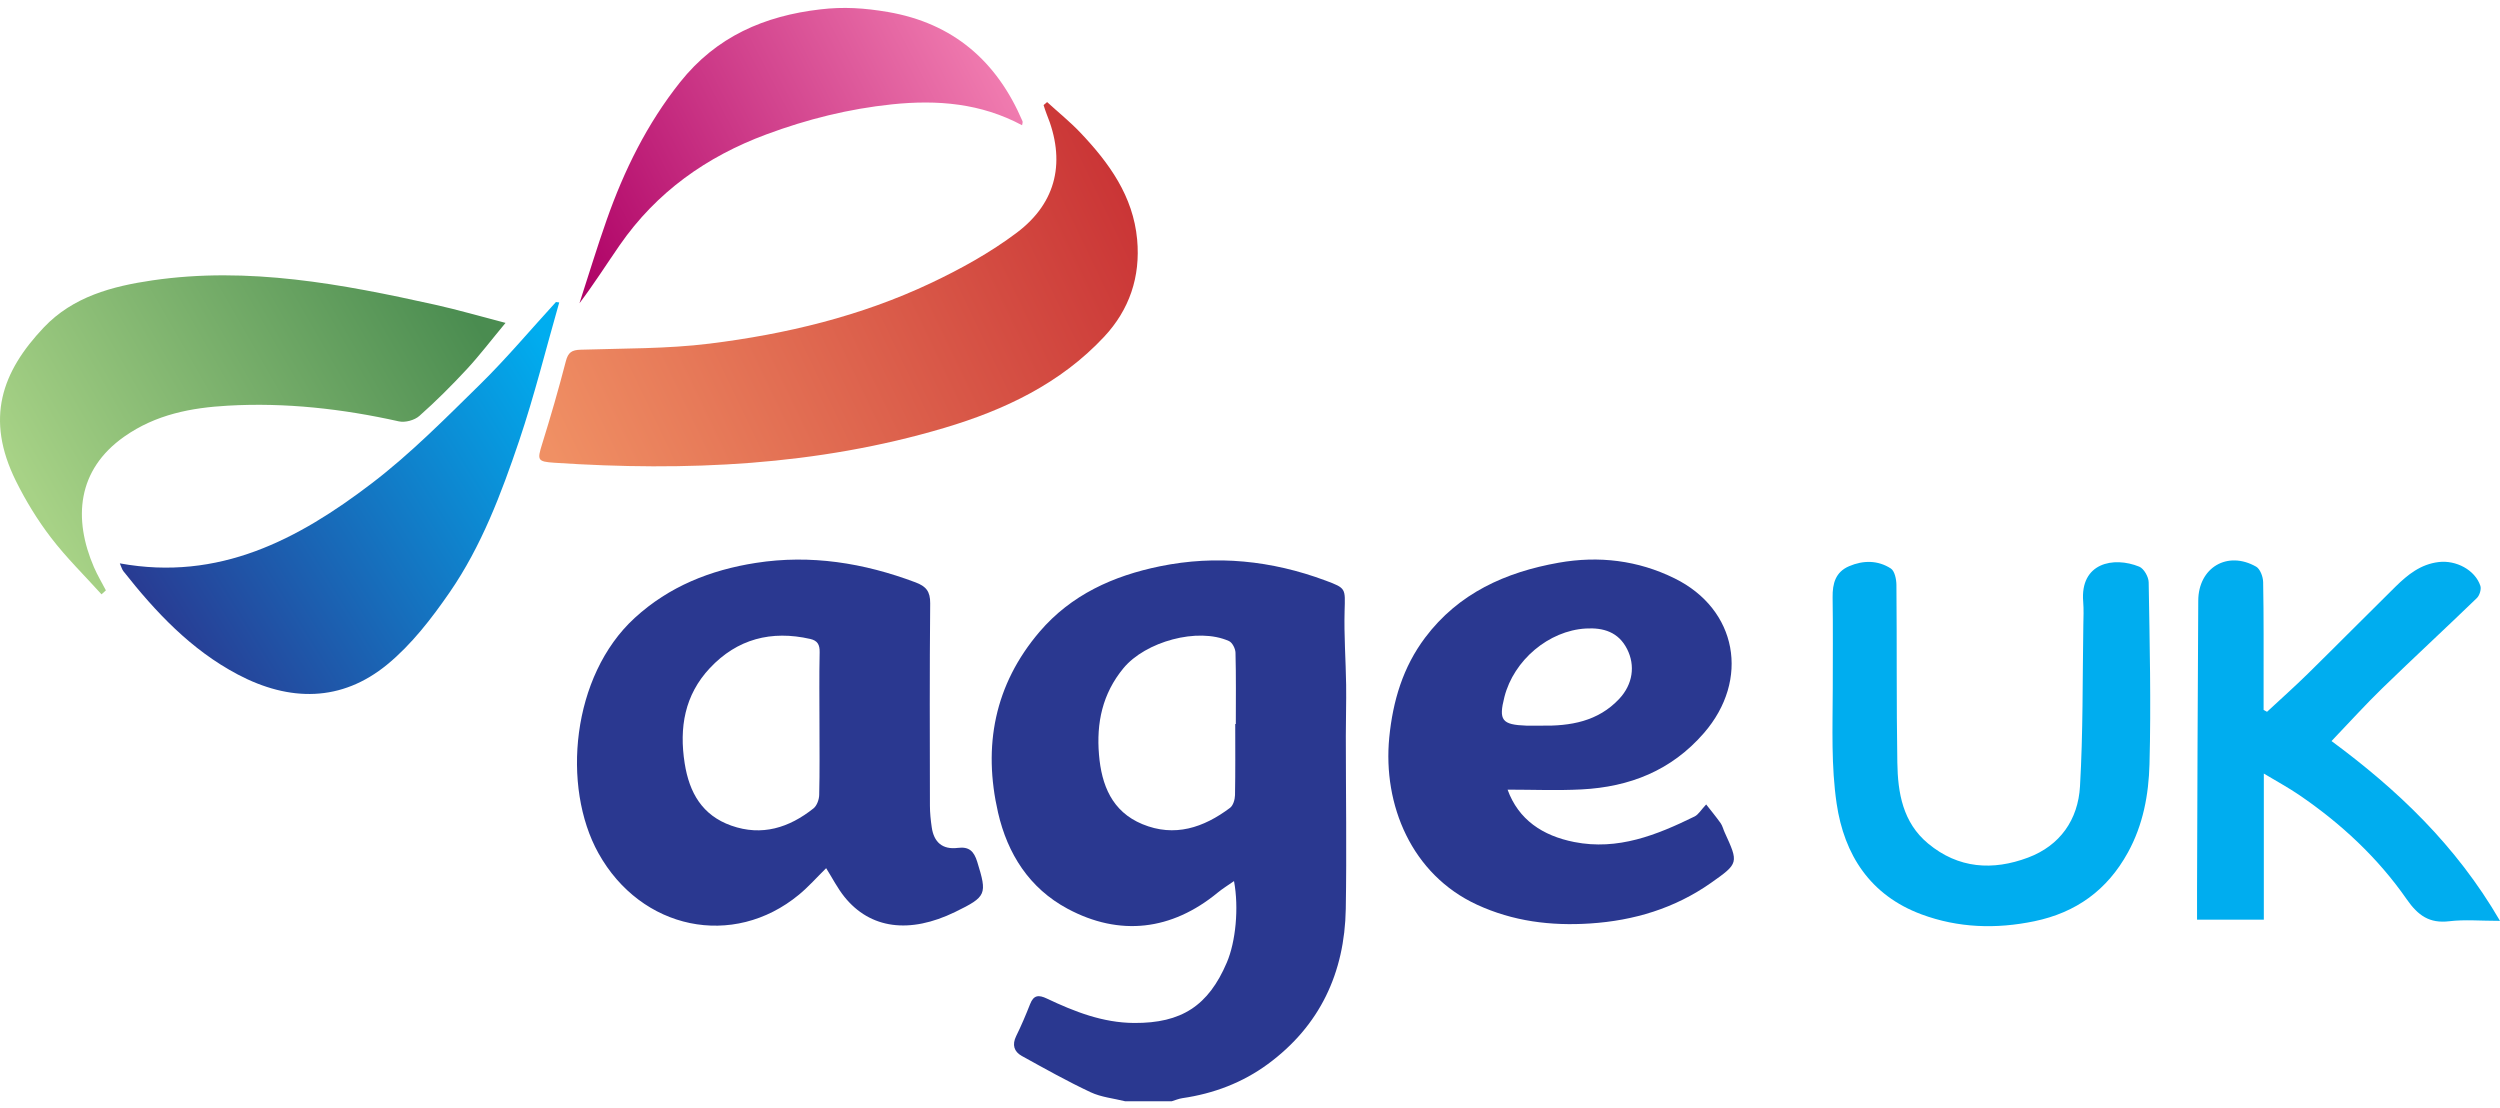
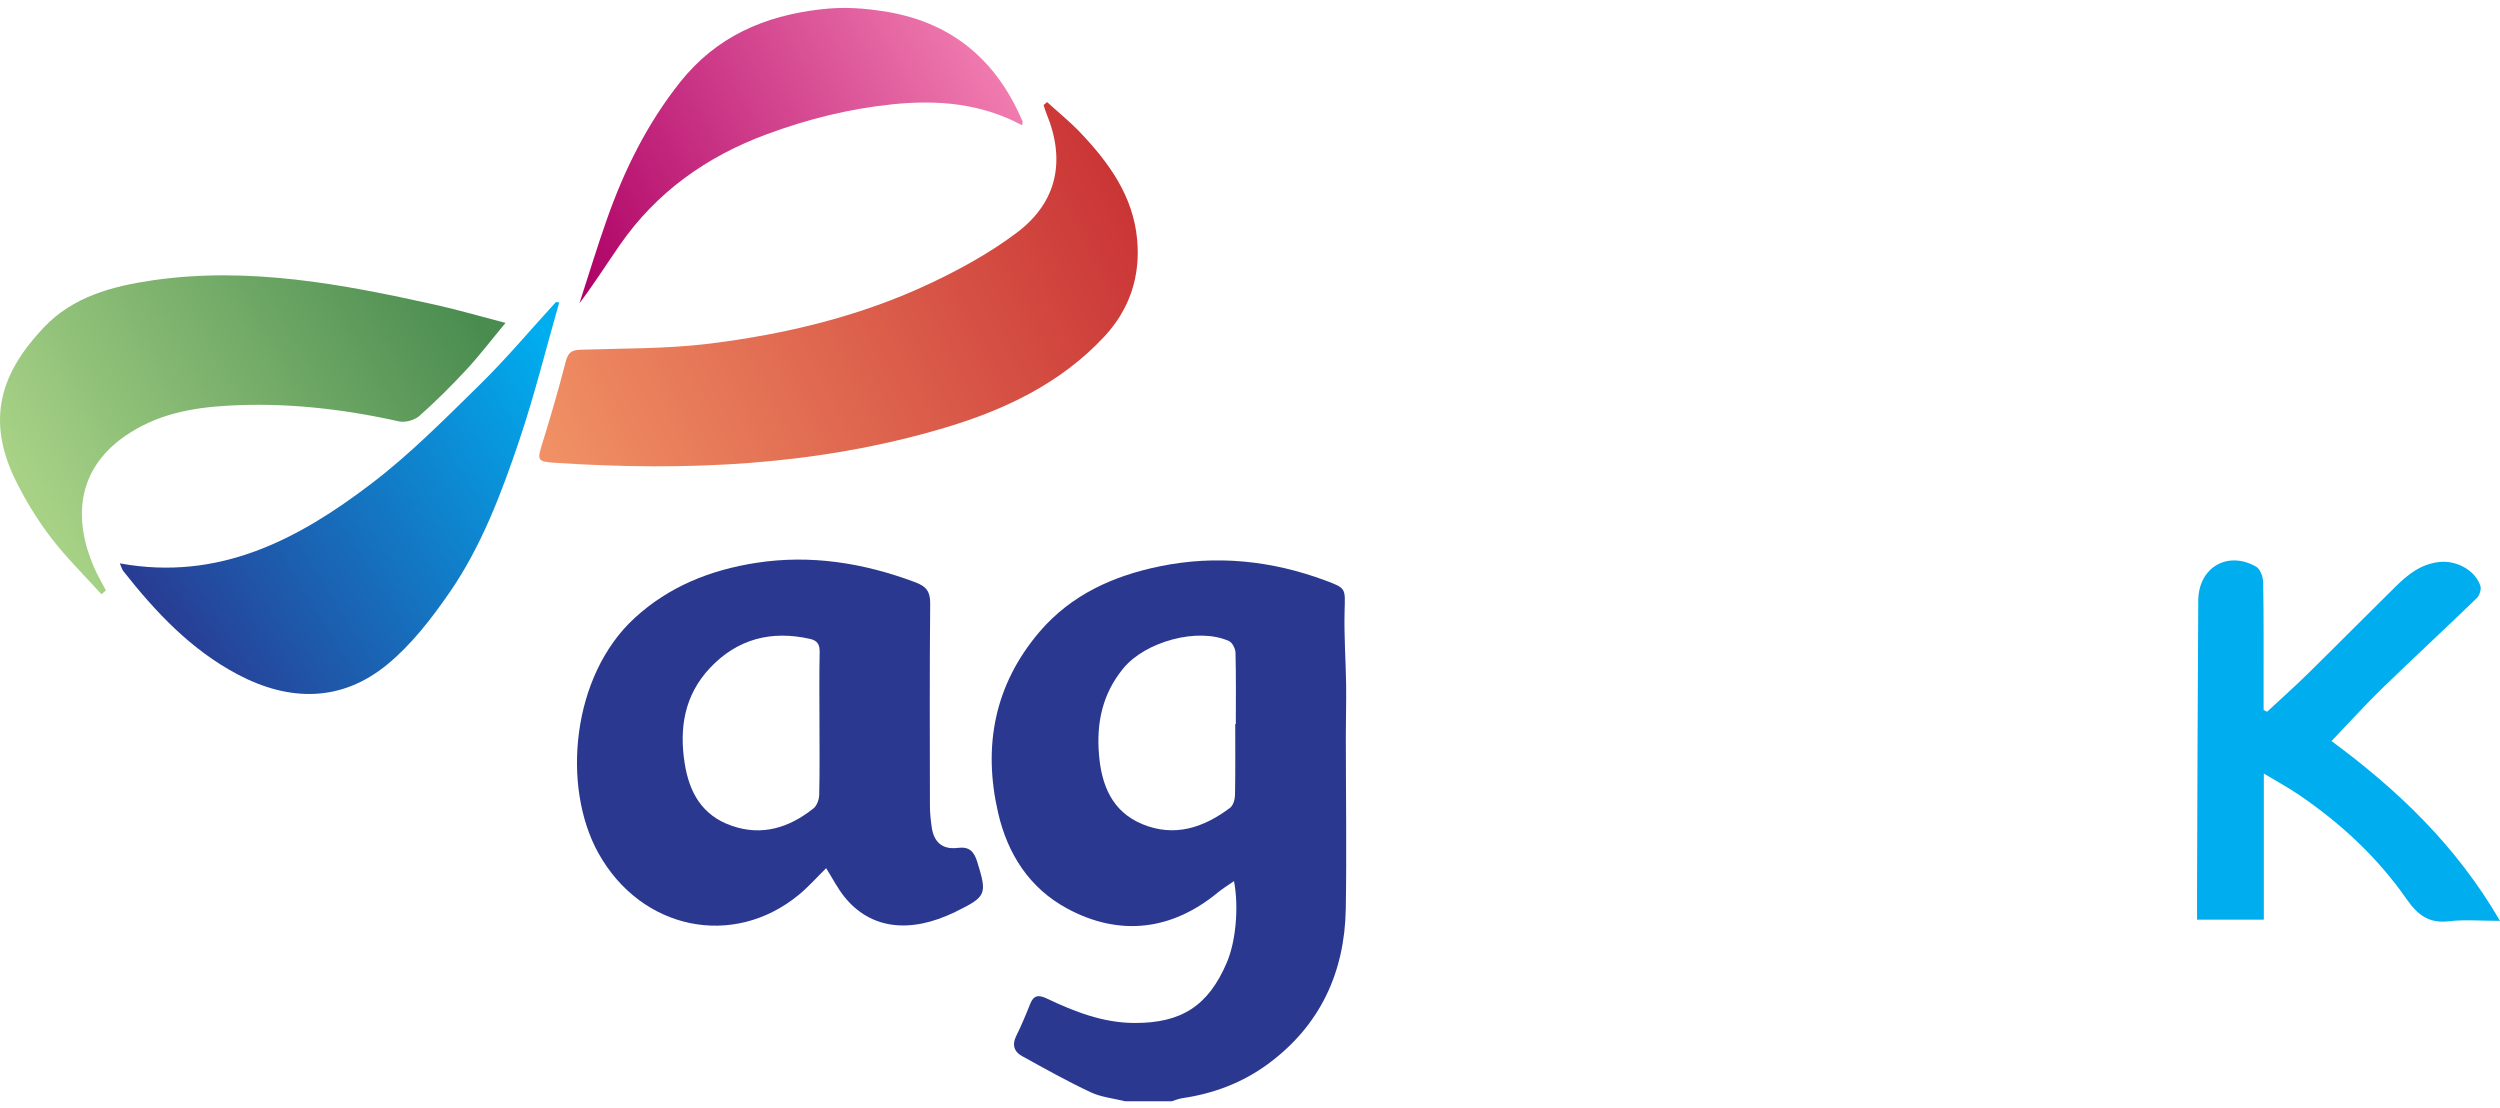
<svg xmlns="http://www.w3.org/2000/svg" width="300" height="133" viewBox="0 0 300 133" fill="none">
  <path d="M135.022 132.153C133.635 131.806 132.145 131.665 130.877 131.069C128.064 129.747 125.338 128.218 122.613 126.712C121.686 126.197 121.426 125.379 121.941 124.328C122.559 123.076 123.1 121.792 123.61 120.497C124.038 119.402 124.629 119.353 125.631 119.83C128.947 121.402 132.34 122.735 136.106 122.756C141.774 122.789 145.009 120.697 147.22 115.5C148.282 113.013 148.683 108.96 148.082 105.73C147.345 106.245 146.7 106.64 146.12 107.117C140.603 111.658 134.366 112.406 128.102 109.046C123.512 106.581 120.906 102.457 119.768 97.52C117.931 89.533 119.334 82.158 124.753 75.807C128.546 71.369 133.602 69.099 139.189 67.955C145.957 66.568 152.595 67.261 159.055 69.662C161.564 70.594 161.423 70.61 161.352 73.303C161.271 76.262 161.493 79.226 161.537 82.185C161.564 84.223 161.499 86.26 161.499 88.298C161.499 95.228 161.612 102.154 161.493 109.079C161.358 116.73 158.388 123.098 152.146 127.687C149.111 129.92 145.632 131.237 141.882 131.779C141.449 131.844 141.032 132.023 140.603 132.153C138.745 132.153 136.881 132.153 135.022 132.153ZM148.228 86.878C148.25 86.878 148.277 86.878 148.298 86.878C148.298 84.028 148.336 81.177 148.26 78.327C148.25 77.839 147.881 77.108 147.48 76.929C143.725 75.238 137.444 76.999 134.816 80.18C132.28 83.253 131.559 86.753 131.879 90.563C132.183 94.21 133.434 97.385 137.081 98.897C140.95 100.501 144.435 99.32 147.605 96.941C147.979 96.659 148.19 95.944 148.201 95.423C148.255 92.579 148.228 89.728 148.228 86.878Z" fill="#2A3890" />
  <path d="M106.551 1.438C114.387 2.788 119.622 7.334 122.699 14.541C122.754 14.666 122.672 14.85 122.651 15.029C117.703 12.384 112.501 11.956 107.05 12.52C101.842 13.062 96.857 14.308 91.974 16.123C84.773 18.795 78.779 23.054 74.374 29.405C72.781 31.708 71.285 34.076 69.535 36.39C70.619 33.052 71.637 29.692 72.802 26.387C74.894 20.437 77.647 14.85 81.614 9.859C85.965 4.386 91.731 1.899 98.45 1.124C101.235 0.793 103.729 0.959 106.551 1.438Z" fill="url(#paint0_linear_1_119)" />
  <path d="M99.138 104.18C98.011 105.291 97.019 106.418 95.876 107.361C87.97 113.886 76.926 111.582 71.811 102.381C67.378 94.41 68.576 81.112 76.162 74.154C80.302 70.361 85.26 68.399 90.701 67.549C97.29 66.519 103.647 67.549 109.851 69.879C111.125 70.356 111.634 70.968 111.623 72.393C111.547 80.489 111.575 88.579 111.591 96.675C111.591 97.542 111.683 98.409 111.808 99.271C112.062 101.064 113.097 101.98 114.934 101.747C116.294 101.574 116.874 102.143 117.27 103.422C118.473 107.323 118.402 107.589 114.615 109.437C109.152 112.097 104.422 111.474 101.322 107.61C100.498 106.581 99.891 105.378 99.138 104.18ZM98.336 86.829C98.336 83.973 98.293 81.123 98.358 78.267C98.379 77.357 98.092 76.869 97.231 76.674C92.565 75.612 88.468 76.663 85.179 80.175C82.155 83.404 81.489 87.306 82.161 91.598C82.719 95.136 84.269 97.84 87.758 99.076C91.433 100.376 94.695 99.33 97.621 97.006C98.027 96.681 98.293 95.944 98.304 95.391C98.374 92.535 98.336 89.679 98.336 86.829Z" fill="#2A3890" />
  <path d="M125.653 12.249C126.986 13.468 128.406 14.612 129.646 15.918C133.093 19.554 135.976 23.515 136.458 28.744C136.87 33.231 135.521 37.176 132.497 40.411C127.262 46.02 120.527 49.206 113.325 51.346C98.027 55.893 82.345 56.581 66.527 55.53C64.484 55.394 64.457 55.21 65.048 53.308C66.078 50.008 67.037 46.686 67.904 43.337C68.18 42.281 68.619 41.999 69.67 41.966C74.835 41.798 80.037 41.869 85.147 41.235C94.305 40.097 103.278 37.951 111.672 33.984C115.276 32.283 118.841 30.31 122.017 27.92C126.872 24.268 127.896 19.256 125.582 13.647C125.441 13.311 125.349 12.954 125.23 12.607C125.371 12.493 125.512 12.374 125.653 12.249Z" fill="url(#paint1_linear_1_119)" />
-   <path d="M180.909 94.757C182.215 98.36 185.103 100.29 188.907 101.043C194.147 102.078 198.802 100.208 203.354 97.976C203.815 97.748 204.118 97.195 204.741 96.534C205.278 97.222 205.906 97.981 206.475 98.778C206.703 99.103 206.79 99.525 206.963 99.894C208.632 103.546 208.665 103.595 205.31 105.952C200.964 109.003 196.066 110.477 190.799 110.818C186.1 111.122 181.565 110.564 177.23 108.559C169.405 104.944 165.921 96.594 166.712 88.493C167.145 84.098 168.359 80.05 171.014 76.517C175.024 71.185 180.66 68.659 187.032 67.527C191.855 66.671 196.548 67.234 200.948 69.402C208.491 73.114 210.009 81.578 204.476 87.962C200.563 92.475 195.556 94.432 189.785 94.73C186.843 94.882 183.895 94.757 180.909 94.757ZM184.908 87.078C188.431 87.143 191.769 86.585 194.315 83.854C195.941 82.109 196.255 79.871 195.253 77.888C194.213 75.84 192.413 75.298 190.289 75.422C185.857 75.682 181.657 79.21 180.53 83.632C179.815 86.439 180.221 86.97 183.174 87.078C183.743 87.095 184.328 87.078 184.908 87.078Z" fill="#2A3890" />
  <path d="M12.181 71.32C10.144 69.061 7.955 66.92 6.112 64.509C4.497 62.401 3.088 60.092 1.907 57.713C-1.799 50.219 0.206 44.627 5.261 39.289C8.767 35.593 13.471 34.347 18.288 33.643C29.814 31.957 41.042 34.087 52.221 36.569C54.92 37.17 57.581 37.945 60.664 38.747C58.952 40.806 57.57 42.627 56.026 44.296C54.21 46.252 52.319 48.149 50.319 49.916C49.745 50.425 48.618 50.734 47.87 50.566C41.102 49.054 34.252 48.285 27.338 48.68C22.965 48.929 18.722 49.715 14.912 52.392C9.228 56.391 8.773 62.26 11.276 68.069C11.688 69.023 12.23 69.922 12.707 70.843C12.534 71.001 12.36 71.158 12.181 71.32Z" fill="url(#paint2_linear_1_119)" />
  <path d="M67.107 36.292C65.519 41.842 64.132 47.455 62.29 52.918C60.149 59.242 57.776 65.544 53.961 71.076C51.804 74.203 49.393 77.335 46.488 79.725C40.977 84.26 34.746 84.217 28.535 80.939C22.922 77.975 18.679 73.455 14.804 68.54C14.642 68.334 14.576 68.053 14.376 67.603C26.281 69.781 35.791 64.725 44.581 58.022C49.246 54.468 53.419 50.235 57.619 46.117C60.805 42.985 63.688 39.544 66.712 36.244C66.842 36.26 66.977 36.276 67.107 36.292Z" fill="url(#paint3_linear_1_119)" />
  <path d="M272.044 85.415C273.68 83.892 275.355 82.407 276.948 80.841C280.476 77.373 283.955 73.851 287.477 70.383C288.929 68.958 290.479 67.706 292.641 67.446C294.706 67.196 296.998 68.372 297.643 70.296C297.778 70.703 297.551 71.45 297.226 71.764C293.47 75.395 289.634 78.939 285.889 82.575C283.819 84.586 281.879 86.737 279.782 88.926C287.623 94.719 294.695 101.373 300 110.504C297.654 110.504 295.762 110.325 293.92 110.548C291.53 110.835 290.165 109.859 288.826 107.941C285.358 102.945 280.942 98.837 275.924 95.413C274.623 94.524 273.231 93.771 271.659 92.828C271.659 98.788 271.659 104.511 271.659 110.358C269.036 110.358 266.262 110.358 263.645 110.358C263.645 109.133 263.639 108.006 263.645 106.803C263.672 95.223 263.731 83.648 263.791 72.068C263.813 68.112 267.286 66.042 270.733 67.998C271.22 68.275 271.567 69.212 271.578 69.857C271.659 74.046 271.627 78.24 271.632 82.429C271.632 83.35 271.632 84.271 271.632 85.193C271.773 85.263 271.908 85.339 272.044 85.415Z" fill="#00ADEF" />
-   <path d="M219.931 82.678C219.931 79.01 219.968 75.341 219.914 71.672C219.893 70.02 220.261 68.643 221.892 67.944C223.588 67.218 225.344 67.218 226.894 68.215C227.36 68.513 227.566 69.51 227.571 70.188C227.636 77.292 227.566 84.401 227.68 91.5C227.734 95.142 228.33 98.702 231.375 101.227C235.006 104.24 239.13 104.5 243.362 102.912C247.225 101.466 249.371 98.344 249.599 94.367C249.973 87.929 249.897 81.464 250 75.01C250.016 74.079 250.06 73.141 249.984 72.214C249.588 67.538 253.625 66.741 256.709 67.999C257.267 68.226 257.83 69.223 257.841 69.873C257.96 77.151 258.134 84.434 257.939 91.706C257.841 95.342 257.18 98.973 255.348 102.3C252.861 106.819 249.133 109.507 244.126 110.548C239.531 111.501 234.995 111.36 230.579 109.724C224.417 107.437 221.302 102.571 220.397 96.431C219.735 91.912 219.914 87.458 219.931 82.678C219.871 82.678 219.985 82.678 219.931 82.678Z" fill="#00ADEF" />
  <defs>
    <linearGradient id="paint0_linear_1_119" x1="119.042" y1="7.529" x2="69.73" y2="33.269" gradientUnits="userSpaceOnUse">
      <stop stop-color="#F07BAF" />
      <stop offset="1" stop-color="#AF0367" />
    </linearGradient>
    <linearGradient id="paint1_linear_1_119" x1="132.86" y1="18.909" x2="64.853" y2="51.422" gradientUnits="userSpaceOnUse">
      <stop stop-color="#CA3536" />
      <stop offset="1" stop-color="#F09064" />
    </linearGradient>
    <linearGradient id="paint2_linear_1_119" x1="57.808" y1="39.771" x2="8.767" y2="67.95" gradientUnits="userSpaceOnUse">
      <stop stop-color="#4A8C50" />
      <stop offset="1" stop-color="#A7D286" />
    </linearGradient>
    <linearGradient id="paint3_linear_1_119" x1="64.853" y1="39.772" x2="14.457" y2="70.93" gradientUnits="userSpaceOnUse">
      <stop stop-color="#00ADEF" />
      <stop offset="1" stop-color="#2A3890" />
    </linearGradient>
  </defs>
</svg>